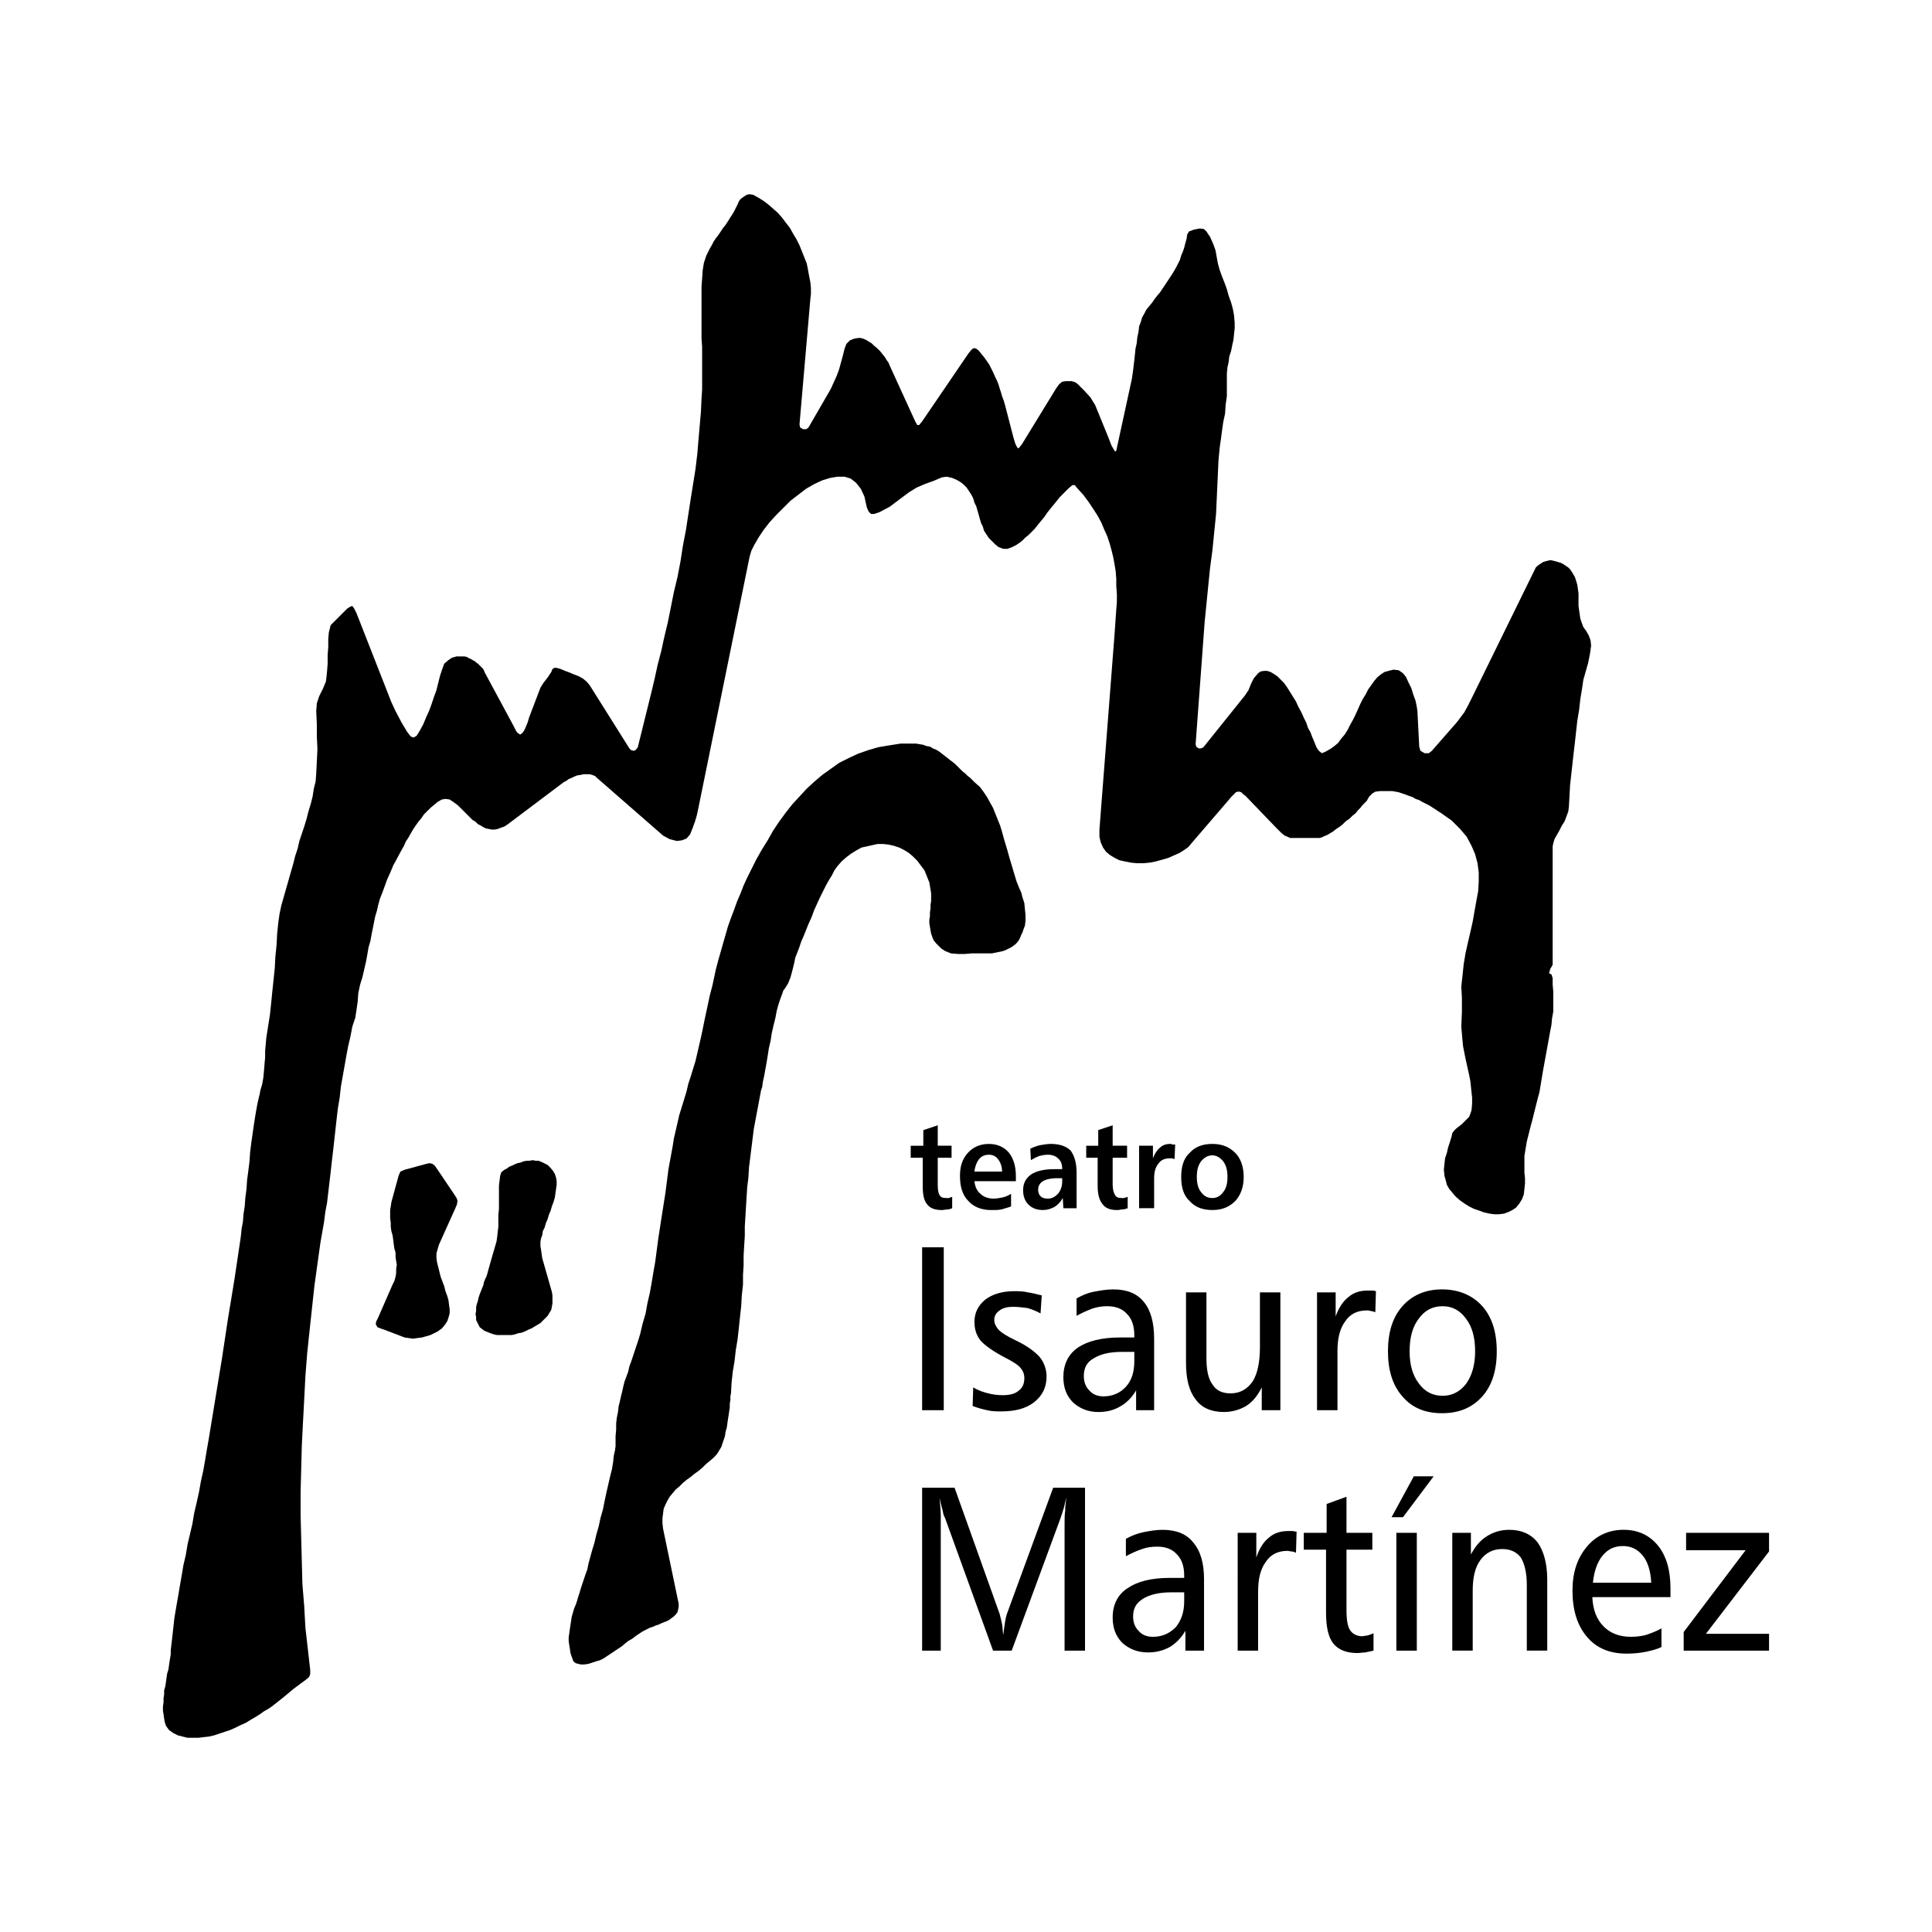
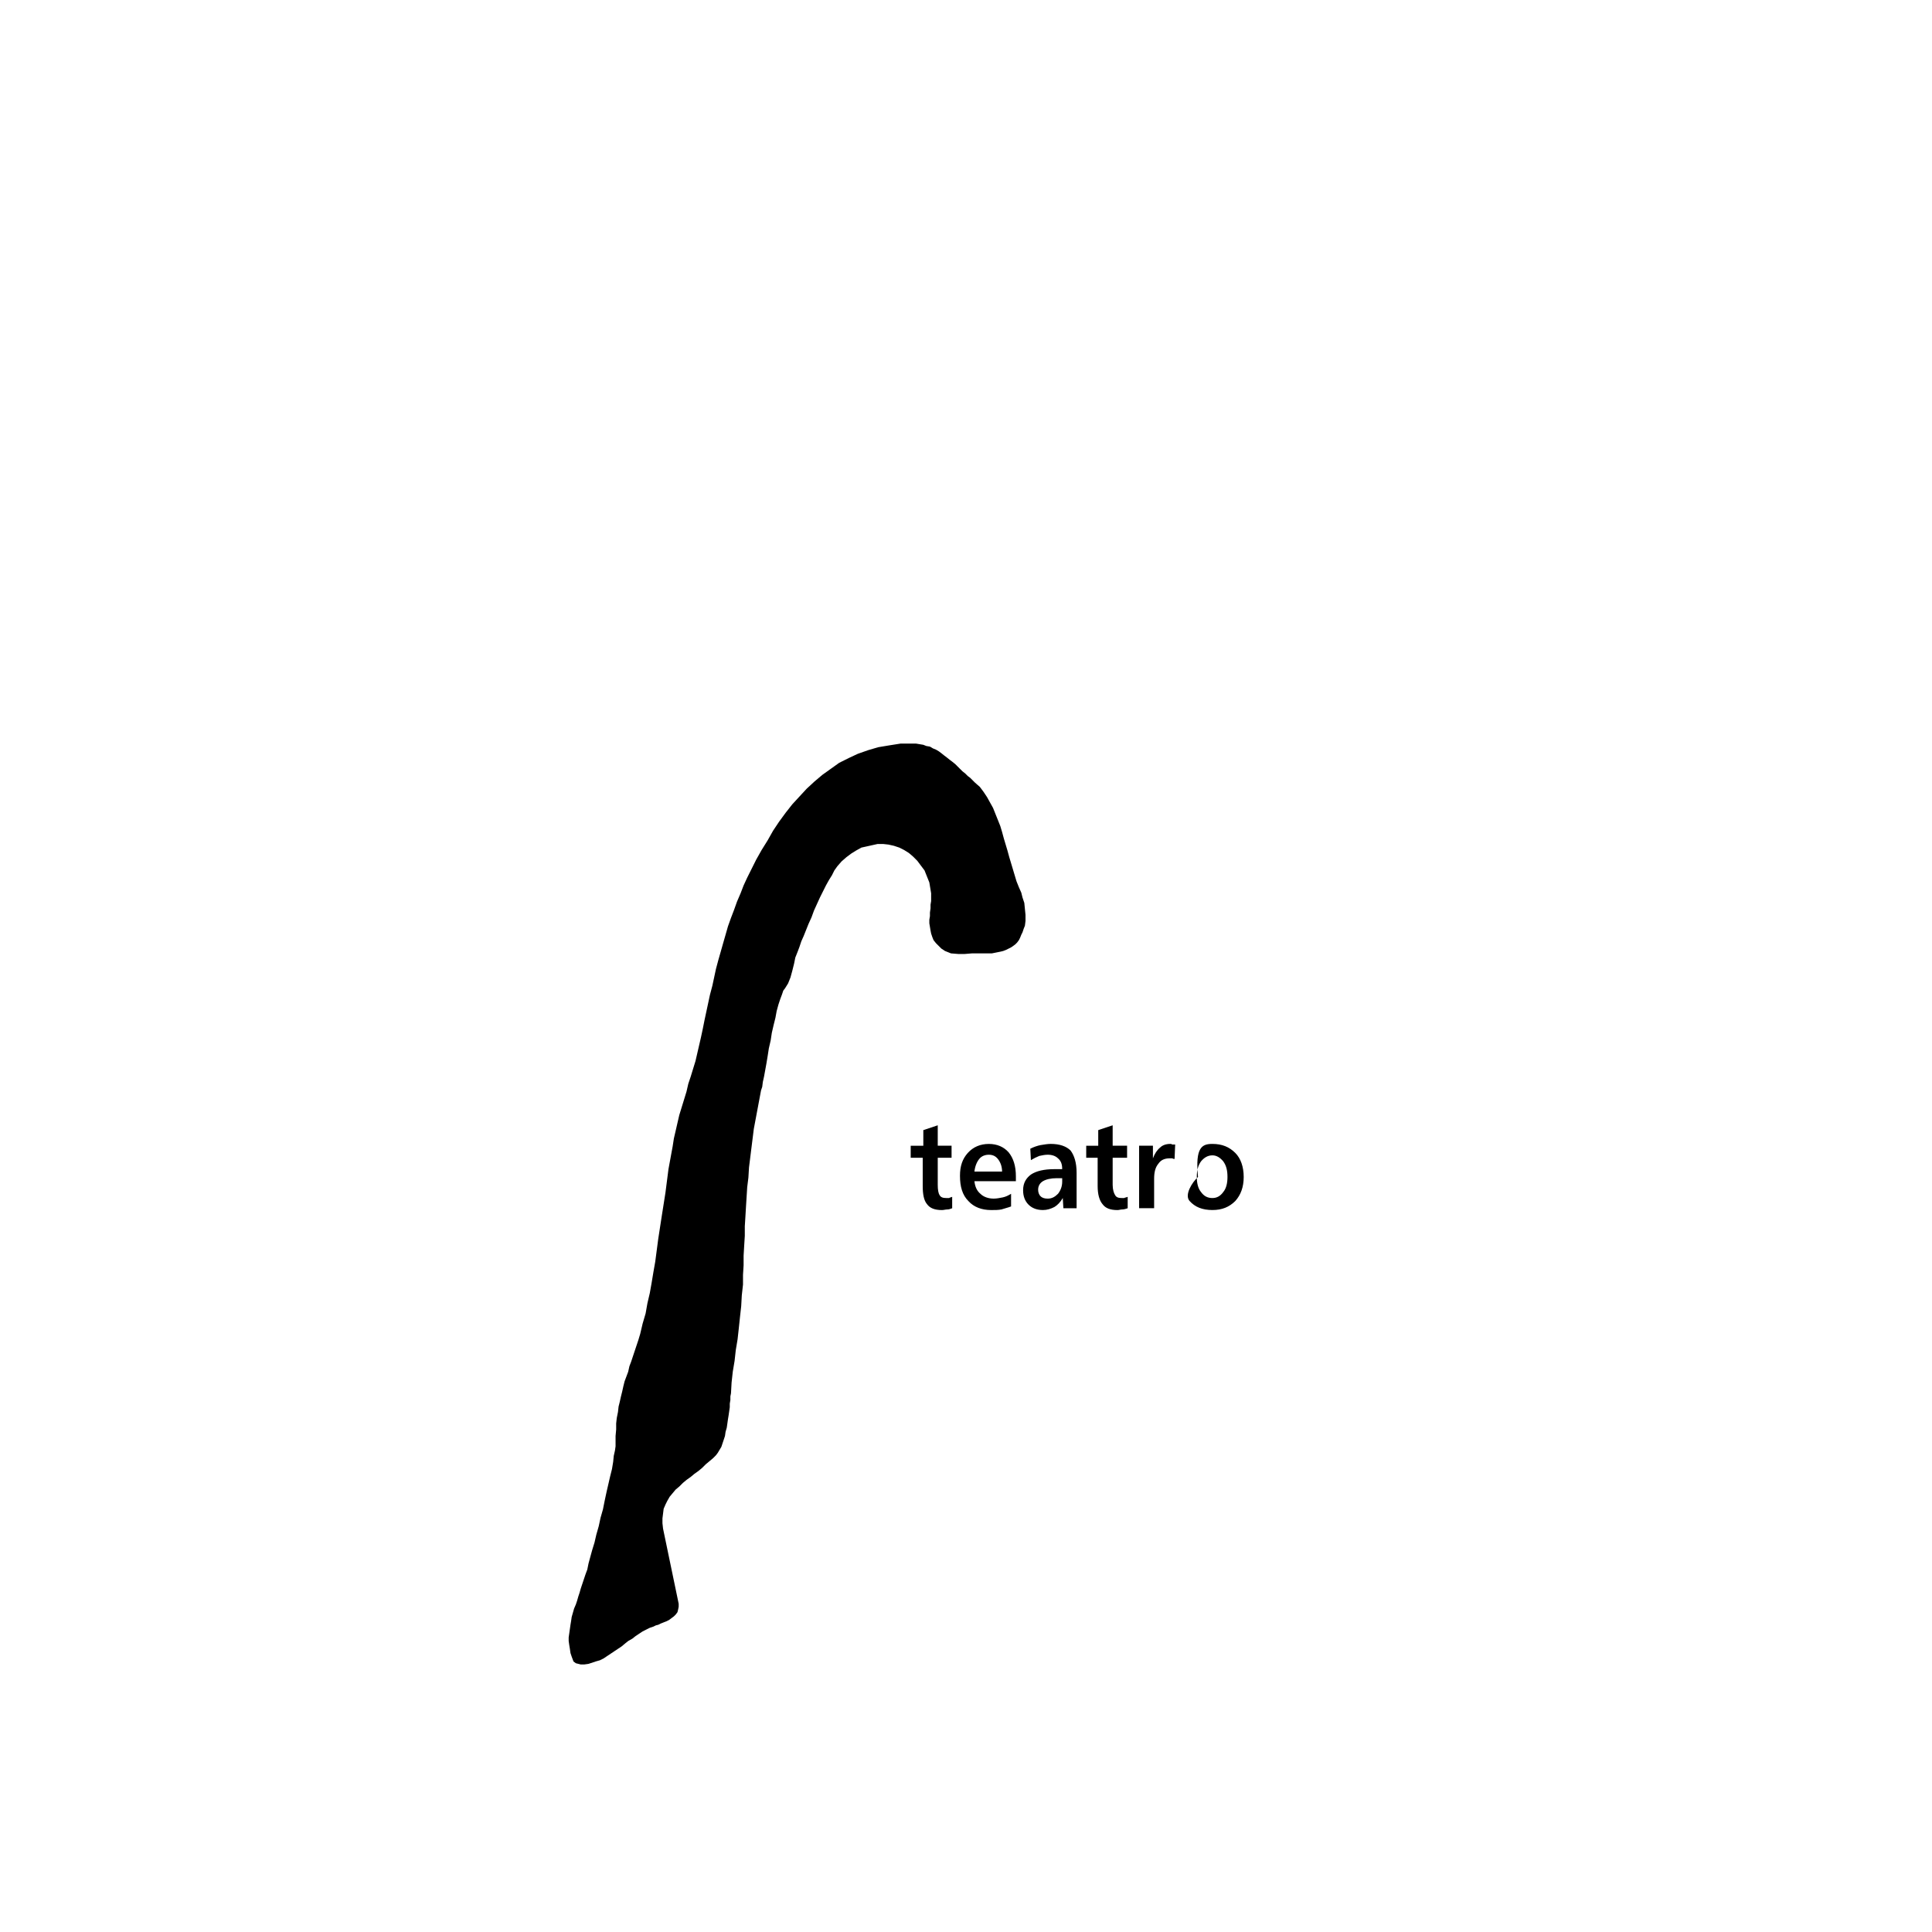
<svg xmlns="http://www.w3.org/2000/svg" version="1.0" id="Layer_1" x="0px" y="0px" width="192.756px" height="192.756px" viewBox="0 0 192.756 192.756" enable-background="new 0 0 192.756 192.756" xml:space="preserve">
  <g>
-     <polygon fill-rule="evenodd" clip-rule="evenodd" fill="#FFFFFF" points="0,0 192.756,0 192.756,192.756 0,192.756 0,0  " />
-     <polygon fill-rule="evenodd" clip-rule="evenodd" points="141.355,70.531 141.236,69.931 140.996,69.271 140.816,68.671    140.516,68.072 140.276,67.532 139.977,67.172 139.557,66.872 139.017,66.812 138.537,66.933 138.117,67.052 137.758,67.292    137.397,67.592 137.098,67.952 136.798,68.372 136.498,68.792 136.258,69.271 135.958,69.751 135.719,70.231 135.479,70.771    135.238,71.31 134.999,71.79 134.699,72.33 134.459,72.81 134.159,73.289 133.799,73.709 133.5,74.129 133.14,74.429    132.72,74.729 132.18,75.028 131.881,75.148 131.58,74.909 131.341,74.549 131.221,74.249 131.101,73.949 130.921,73.529    130.741,73.049 130.501,72.63 130.321,72.09 130.081,71.61 129.842,71.07 129.542,70.531 129.302,69.991 129.002,69.511    128.702,69.031 128.402,68.552 128.103,68.132 127.742,67.772 127.442,67.472 127.082,67.232 126.783,67.052 126.423,66.933    126.123,66.933 125.764,66.992 125.523,67.172 125.104,67.652 124.804,68.251 124.564,68.852 124.204,69.391 120.066,74.549    119.826,74.668 119.587,74.668 119.347,74.489 119.287,74.249 120.187,62.075 120.366,60.275 120.546,58.477 120.727,56.678    120.966,54.878 121.146,53.079 121.325,51.28 121.386,49.961 121.445,48.642 121.506,47.322 121.565,46.003 121.686,44.683    121.806,43.844 121.925,42.944 122.045,42.105 122.225,41.265 122.285,40.366 122.405,39.526 122.405,38.626 122.405,37.787    122.405,37.247 122.465,36.647 122.585,36.107 122.645,35.568 122.825,35.028 122.944,34.428 123.064,33.889 123.125,33.289    123.185,32.75 123.185,32.21 123.125,31.49 123.005,30.831 122.825,30.17 122.585,29.511 122.405,28.851 122.165,28.191    121.925,27.592 121.686,26.933 121.506,26.272 121.386,25.613 121.266,24.953 121.025,24.293 120.727,23.634 120.366,23.094    120.126,22.854 119.706,22.794 119.106,22.914 118.627,23.094 118.447,23.394 118.387,23.814 118.268,24.233 118.147,24.713    118.027,25.073 117.848,25.493 117.728,25.913 117.548,26.272 117.367,26.632 117.128,27.052 116.948,27.352 116.708,27.712    116.468,28.072 116.229,28.432 115.988,28.792 115.748,29.151 115.448,29.511 115.209,29.811 114.969,30.17 114.669,30.53    114.369,30.89 114.189,31.25 113.949,31.67 113.829,32.09 113.649,32.569 113.59,33.109 113.47,33.649 113.409,34.249    113.289,34.789 113.229,35.388 113.17,35.928 113.109,36.467 113.05,36.947 112.99,37.367 112.93,37.787 111.431,44.683    111.371,44.983 111.25,45.043 111.131,44.863 110.891,44.443 110.591,43.664 109.271,40.426 108.792,39.646 108.192,38.986    107.532,38.327 107.293,38.146 106.933,38.027 106.333,38.027 105.974,38.086 105.674,38.327 105.373,38.747 101.955,44.324    101.715,44.624 101.596,44.743 101.476,44.624 101.296,44.264 101.116,43.664 100.275,40.426 100.156,40.005 99.977,39.526    99.856,39.106 99.736,38.747 99.616,38.327 99.437,37.907 99.257,37.547 99.077,37.127 98.896,36.767 98.717,36.408 98.477,36.048    98.177,35.628 97.877,35.268 97.638,34.968 97.397,34.789 97.217,34.729 97.038,34.789 96.857,34.968 96.618,35.268 92,42.045    91.7,42.404 91.52,42.404 91.34,42.105 88.762,36.467 88.642,36.168 88.462,35.928 88.282,35.628 88.042,35.328 87.802,35.028    87.502,34.729 87.203,34.488 86.962,34.249 86.663,34.069 86.363,33.889 86.063,33.769 85.763,33.709 85.283,33.769 84.804,33.949    84.444,34.309 84.264,34.789 84.084,35.508 83.904,36.168 83.724,36.827 83.484,37.487 83.185,38.146 82.885,38.807 80.666,42.645    80.426,42.824 80.126,42.824 79.826,42.645 79.766,42.345 80.846,29.871 80.906,29.331 80.906,28.731 80.846,28.131 80.726,27.532    80.606,26.872 80.486,26.272 80.246,25.673 80.006,25.073 79.766,24.474 79.466,23.874 79.106,23.274 78.807,22.734 78.387,22.195    78.027,21.715 77.607,21.235 77.127,20.815 76.647,20.396 76.168,20.036 75.688,19.735 75.148,19.436 74.789,19.376 74.489,19.436    74.129,19.676 73.889,19.856 73.709,20.096 73.589,20.396 73.409,20.755 73.229,21.115 73.049,21.415 72.81,21.774 72.63,22.075    72.39,22.435 72.149,22.734 71.91,23.094 71.67,23.454 71.43,23.754 71.19,24.114 71.01,24.474 70.831,24.773 70.651,25.133    70.471,25.493 70.351,25.853 70.231,26.212 70.171,26.572 70.111,26.933 70.051,27.772 69.991,28.611 69.991,29.451 69.991,30.351    69.991,31.19 69.991,32.03 69.991,32.929 69.991,33.769 70.051,34.608 70.051,35.448 70.051,36.348 70.051,37.188 70.051,38.027    70.051,38.866 69.991,39.766 69.931,41.085 69.811,42.465 69.691,43.844 69.571,45.283 69.391,46.782 69.151,48.282 68.912,49.781    68.671,51.34 68.432,52.899 68.132,54.458 67.892,56.018 67.592,57.577 67.232,59.077 66.933,60.576 66.633,62.075 66.273,63.574    65.973,64.953 65.613,66.333 65.313,67.712 65.014,68.971 63.634,74.549 63.454,74.789 63.274,74.909 62.975,74.849 62.794,74.668    58.837,68.372 58.537,68.012 58.177,67.712 57.757,67.472 57.277,67.292 56.857,67.112 56.378,66.933 55.958,66.752 55.538,66.633    55.298,66.633 55.118,66.752 54.999,67.052 54.639,67.592 54.219,68.132 53.919,68.611 52.779,71.61 52.66,72.03 52.54,72.33    52.42,72.63 52.3,72.87 52.18,73.049 52.06,73.169 52,73.229 51.88,73.289 51.82,73.229 51.7,73.169 51.58,73.049 51.46,72.87    51.34,72.63 51.22,72.39 48.341,67.052 48.282,66.872 48.162,66.692 47.982,66.513 47.862,66.393 47.682,66.213 47.502,66.093    47.382,65.973 47.142,65.853 46.962,65.733 46.782,65.673 46.603,65.553 46.363,65.493 46.183,65.493 45.943,65.493 45.763,65.493    45.523,65.493 45.343,65.553 45.103,65.613 44.923,65.733 44.744,65.853 44.324,66.213 44.144,66.692 43.904,67.412 43.724,68.132    43.544,68.852 43.304,69.511 43.064,70.231 42.824,70.891 42.524,71.55 42.225,72.27 41.865,72.929 41.565,73.409 41.265,73.589    40.965,73.469 40.605,72.989 40.066,72.09 39.466,70.951 39.046,70.051 35.568,61.175 35.328,60.696 35.148,60.456 34.968,60.516    34.668,60.696 32.989,62.375 32.929,62.615 32.809,63.094 32.75,63.754 32.75,64.534 32.689,65.373 32.689,66.213 32.629,66.992    32.569,67.592 32.51,68.012 32.21,68.731 31.85,69.451 31.61,70.171 31.55,70.951 31.61,72.21 31.61,73.469 31.67,74.729    31.61,75.988 31.55,77.188 31.49,77.967 31.31,78.687 31.19,79.466 31.01,80.186 30.771,80.966 30.591,81.685 30.351,82.465    30.111,83.184 29.871,83.904 29.691,84.684 29.451,85.403 29.271,86.123 29.031,86.962 28.792,87.802 28.551,88.642 28.312,89.481    28.072,90.321 27.892,91.161 27.772,92 27.652,93.14 27.592,94.279 27.472,95.478 27.412,96.618 27.292,97.757 27.172,98.896    27.052,100.096 26.932,101.235 26.752,102.375 26.572,103.515 26.512,104.174 26.452,104.834 26.452,105.493 26.393,106.153    26.333,106.873 26.272,107.532 26.153,108.192 25.973,108.792 25.913,109.151 25.793,109.631 25.673,110.171 25.553,110.831    25.433,111.551 25.313,112.33 25.193,113.17 25.073,114.01 24.953,114.969 24.893,115.868 24.773,116.827 24.653,117.728    24.593,118.627 24.474,119.526 24.414,120.366 24.293,121.146 24.234,121.925 24.114,122.525 24.054,123.125 23.994,123.604    23.394,127.622 22.734,131.641 22.135,135.599 21.475,139.616 20.815,143.635 20.635,144.654 20.456,145.733 20.275,146.753    20.036,147.832 19.856,148.852 19.616,149.932 19.376,150.951 19.196,152.03 18.957,153.05 18.716,154.069 18.536,155.148    18.296,156.169 18.117,157.248 17.937,158.268 17.757,159.347 17.577,160.366 17.397,161.445 17.277,162.525 17.157,163.604    17.037,164.624 17.037,165.044 16.977,165.403 16.917,165.764 16.857,166.184 16.797,166.604 16.677,166.963 16.617,167.383    16.558,167.803 16.498,168.223 16.377,168.643 16.377,169.062 16.317,169.422 16.317,169.842 16.257,170.262 16.257,170.681    16.317,171.041 16.377,171.461 16.438,171.82 16.558,172.181 16.857,172.601 17.277,172.9 17.757,173.14 18.236,173.26    18.716,173.38 19.256,173.38 19.796,173.38 20.275,173.32 20.815,173.26 21.355,173.14 21.895,172.96 22.435,172.78    22.974,172.601 23.514,172.36 23.994,172.12 24.534,171.881 25.013,171.581 25.433,171.341 25.913,171.041 26.333,170.741    26.752,170.501 27.112,170.262 28.251,169.361 29.331,168.462 30.471,167.623 30.831,167.323 30.95,167.022 30.95,166.604    30.71,164.504 30.471,162.405 30.351,160.246 30.17,158.027 30.111,155.748 30.051,153.47 29.991,151.19 29.991,148.852    30.051,146.573 30.111,144.234 30.23,141.896 30.351,139.616 30.471,137.277 30.65,134.999 30.89,132.72 31.13,130.501    31.37,128.282 31.67,126.123 31.97,123.964 32.33,121.925 32.45,120.966 32.629,120.006 32.75,118.986 32.87,117.967    32.989,116.948 33.109,115.868 33.229,114.849 33.349,113.77 33.469,112.689 33.589,111.61 33.709,110.591 33.889,109.512    34.009,108.432 34.188,107.412 34.369,106.393 34.548,105.373 34.729,104.414 34.968,103.395 35.148,102.435 35.448,101.535    35.568,100.756 35.688,99.916 35.748,99.077 35.928,98.237 36.168,97.457 36.348,96.678 36.527,95.898 36.647,95.238    36.768,94.519 36.947,93.919 37.067,93.259 37.188,92.66 37.307,92.06 37.427,91.46 37.607,90.861 37.727,90.321 37.907,89.661    38.146,89.062 38.387,88.402 38.626,87.742 38.926,87.082 39.226,86.363 39.646,85.583 40.066,84.804 40.306,84.384 40.485,83.964    40.726,83.604 40.965,83.184 41.205,82.765 41.445,82.405 41.745,81.985 42.044,81.625 42.285,81.265 42.645,80.905 42.944,80.606    43.304,80.306 43.664,80.006 44.084,79.766 44.443,79.706 44.863,79.766 45.223,80.006 45.463,80.186 45.703,80.366 45.943,80.606    46.183,80.846 46.423,81.085 46.663,81.325 46.902,81.565 47.142,81.805 47.442,81.985 47.682,82.225 47.922,82.345 48.222,82.525    48.461,82.645 48.761,82.705 49.062,82.765 49.361,82.765 49.661,82.705 49.961,82.585 50.321,82.465 50.681,82.225 56.258,78.027    56.498,77.907 56.737,77.727 57.037,77.607 57.277,77.487 57.577,77.367 57.937,77.308 58.237,77.248 58.537,77.248 58.837,77.248    59.077,77.308 59.376,77.427 59.556,77.607 66.153,83.364 66.812,83.724 67.532,83.904 68.012,83.844 68.492,83.664 68.852,83.245    69.092,82.645 69.332,81.985 69.511,81.385 69.631,80.846 74.789,55.538 74.968,54.938 75.269,54.339 75.688,53.619 76.168,52.899    76.768,52.12 77.428,51.4 78.147,50.681 78.867,49.961 79.646,49.361 80.426,48.762 81.265,48.282 82.045,47.922 82.825,47.682    83.544,47.562 84.264,47.562 84.864,47.742 85.403,48.162 85.883,48.762 86.243,49.541 86.483,50.621 86.663,51.04 86.902,51.28    87.203,51.28 87.742,51.101 88.762,50.561 89.721,49.841 90.681,49.121 91.46,48.642 92.3,48.282 93.14,47.981 93.979,47.622    94.459,47.562 94.999,47.682 95.418,47.862 95.838,48.102 96.138,48.341 96.438,48.642 96.678,49.001 96.917,49.361 97.097,49.721    97.217,50.141 97.397,50.5 97.518,50.92 97.638,51.34 97.757,51.76 97.877,52.18 98.058,52.54 98.177,52.959 98.417,53.319    98.656,53.679 98.957,53.979 99.257,54.279 99.616,54.579 100.096,54.758 100.516,54.758 100.995,54.579 101.355,54.399    101.715,54.159 102.015,53.919 102.315,53.619 102.615,53.379 102.915,53.079 103.215,52.779 103.454,52.479 103.694,52.18    103.994,51.82 104.234,51.52 104.474,51.16 104.714,50.86 104.953,50.561 105.254,50.201 105.493,49.901 105.733,49.601    106.033,49.301 106.333,49.001 106.633,48.702 106.992,48.401 107.232,48.401 107.473,48.702 108.072,49.361 108.611,50.081    109.092,50.8 109.512,51.46 109.871,52.12 110.171,52.839 110.471,53.499 110.711,54.219 110.891,54.878 111.07,55.598    111.19,56.258 111.311,56.977 111.371,57.757 111.371,58.477 111.431,59.256 111.431,60.036 111.371,60.815 111.311,61.655    111.25,62.555 111.19,63.394 109.691,82.765 109.691,83.484 109.812,84.024 110.051,84.563 110.351,84.983 110.711,85.283    111.19,85.583 111.67,85.823 112.21,85.943 112.81,86.063 113.409,86.123 114.069,86.123 114.729,86.063 115.328,85.943    115.988,85.763 116.588,85.583 117.128,85.343 117.668,85.104 118.147,84.804 118.567,84.504 118.866,84.144 122.525,79.886    122.825,79.526 123.064,79.287 123.305,79.046 123.484,78.986 123.664,78.986 123.844,79.046 124.024,79.226 124.265,79.406    127.322,82.585 127.803,83.064 128.162,83.364 128.462,83.484 128.702,83.604 129.062,83.604 131.4,83.604 131.641,83.604    131.881,83.544 132.12,83.424 132.42,83.304 132.72,83.125 133.02,82.944 133.319,82.705 133.68,82.465 133.979,82.225    134.279,81.925 134.639,81.685 134.938,81.385 135.238,81.146 135.479,80.846 135.719,80.606 135.958,80.306 136.198,80.066    136.378,79.886 136.498,79.646 136.618,79.466 136.918,79.167 137.218,78.986 137.697,78.927 138.117,78.927 138.477,78.927    138.896,78.927 139.257,78.986 139.557,79.046 139.916,79.167 140.276,79.287 140.576,79.406 140.936,79.526 141.236,79.706    141.596,79.826 141.896,80.006 142.255,80.186 142.615,80.366 143.814,81.146 144.834,81.865 145.674,82.705 146.333,83.484    146.813,84.384 147.173,85.223 147.413,86.123 147.533,87.022 147.533,87.982 147.473,88.942 147.293,89.901 147.112,90.92    146.933,91.94 146.693,93.02 146.453,94.039 146.213,95.119 146.033,96.198 145.914,97.338 145.794,98.417 145.854,99.557    145.854,100.995 145.794,102.435 145.914,103.814 145.974,104.414 146.094,105.014 146.213,105.613 146.333,106.153    146.453,106.693 146.573,107.232 146.693,107.832 146.753,108.372 146.813,108.972 146.873,109.512 146.873,110.111    146.813,110.771 146.693,111.131 146.573,111.431 146.333,111.67 146.094,111.91 145.854,112.149 145.554,112.39 145.313,112.57    145.074,112.81 144.895,113.05 144.834,113.35 144.654,113.949 144.475,114.489 144.354,115.028 144.174,115.568 144.114,116.108    144.055,116.708 144.114,117.308 144.234,117.728 144.354,118.207 144.594,118.627 144.895,118.986 145.254,119.406    145.674,119.767 146.094,120.066 146.573,120.366 147.053,120.605 147.593,120.786 148.072,120.966 148.612,121.086    149.092,121.146 149.572,121.146 150.052,121.086 150.531,120.906 150.891,120.727 151.251,120.486 151.551,120.126    151.851,119.646 152.03,119.167 152.091,118.627 152.15,118.087 152.15,117.548 152.091,117.008 152.091,116.408 152.091,115.868    152.091,115.328 152.21,114.609 152.33,113.89 152.511,113.17 152.69,112.45 152.87,111.79 153.05,111.07 153.229,110.351    153.409,109.631 153.59,108.972 153.709,108.252 153.829,107.532 153.949,106.812 154.069,106.153 154.189,105.493 154.31,104.834    154.43,104.174 154.549,103.515 154.669,102.854 154.789,102.255 154.849,101.596 154.969,100.936 154.969,100.216 154.969,99.557    154.969,98.896 154.909,98.237 154.909,97.577 154.789,97.217 154.549,97.098 154.669,96.678 154.909,96.258 154.909,84.444    154.969,84.144 155.089,83.724 155.329,83.304 155.568,82.885 155.809,82.405 156.108,81.925 156.288,81.445 156.468,80.966    156.528,80.486 156.588,79.406 156.648,78.327 156.768,77.248 156.888,76.168 157.008,75.088 157.128,74.069 157.248,72.989    157.368,71.91 157.548,70.831 157.668,69.751 157.848,68.671 157.968,67.832 158.207,66.992 158.447,66.153 158.627,65.253    158.747,64.414 158.688,63.874 158.507,63.394 158.268,62.975 157.968,62.555 157.788,62.075 157.668,61.715 157.607,61.295    157.548,60.875 157.488,60.456 157.488,60.036 157.488,59.616 157.488,59.196 157.428,58.776 157.368,58.356 157.248,57.937    157.128,57.577 156.888,57.157 156.768,56.977 156.648,56.797 156.468,56.618 156.288,56.498 156.108,56.377 155.929,56.258    155.688,56.138 155.448,56.078 155.269,56.018 155.029,55.958 154.789,55.898 154.609,55.898 154.369,55.958 154.13,56.018    153.949,56.078 153.77,56.198 153.59,56.317 153.409,56.438 153.229,56.618 153.11,56.857 146.933,69.451 146.453,70.411    146.094,71.07 145.733,71.55 145.374,72.03 142.855,74.909 142.555,75.148 142.136,75.148 141.716,74.909 141.596,74.489    141.416,70.951 141.355,70.531  " />
    <polygon fill-rule="evenodd" clip-rule="evenodd" points="66.153,152.511 66.093,151.971 66.093,151.491 66.153,151.011    66.213,150.531 66.393,150.111 66.572,149.751 66.812,149.332 67.112,148.972 67.413,148.612 67.772,148.312 68.132,147.952    68.492,147.652 68.912,147.353 69.271,147.053 69.691,146.753 70.051,146.453 70.411,146.094 70.771,145.794 71.13,145.493    71.43,145.193 71.61,144.954 71.79,144.654 71.97,144.354 72.09,143.994 72.21,143.635 72.33,143.274 72.39,142.855 72.51,142.436    72.57,142.015 72.63,141.596 72.689,141.236 72.75,140.816 72.81,140.396 72.81,140.036 72.87,139.677 72.87,139.316    72.93,139.017 72.99,137.938 73.109,136.857 73.289,135.778 73.409,134.699 73.589,133.619 73.709,132.54 73.829,131.4    73.949,130.321 74.009,129.241 74.129,128.162 74.129,127.203 74.189,126.243 74.189,125.283 74.249,124.265 74.309,123.305    74.309,122.346 74.369,121.386 74.429,120.366 74.489,119.406 74.549,118.447 74.668,117.487 74.729,116.468 74.849,115.509    74.968,114.549 75.088,113.589 75.208,112.63 75.388,111.67 75.568,110.711 75.748,109.751 75.928,108.792 76.048,108.432    76.108,107.952 76.228,107.412 76.348,106.753 76.468,106.093 76.587,105.373 76.708,104.594 76.888,103.814 77.007,103.034    77.188,102.255 77.367,101.535 77.487,100.876 77.667,100.216 77.847,99.676 78.027,99.196 78.147,98.837 78.327,98.597    78.626,98.117 78.867,97.518 79.047,96.857 79.227,96.138 79.347,95.539 79.586,94.938 79.766,94.459 79.946,93.919 80.186,93.379    80.426,92.78 80.666,92.18 80.966,91.52 81.206,90.861 81.505,90.201 81.805,89.542 82.105,88.942 82.405,88.342 82.705,87.802    83.005,87.322 83.245,86.842 83.544,86.423 83.964,85.943 84.444,85.523 84.923,85.164 85.403,84.864 85.943,84.563 86.483,84.444    87.022,84.324 87.562,84.204 88.102,84.204 88.642,84.264 89.182,84.384 89.721,84.563 90.201,84.804 90.681,85.104 91.101,85.463    91.52,85.883 91.88,86.363 92.24,86.842 92.48,87.442 92.72,88.042 92.78,88.402 92.84,88.762 92.899,89.122 92.899,89.481    92.899,89.901 92.84,90.261 92.84,90.621 92.78,91.041 92.78,91.4 92.72,91.76 92.72,92.12 92.78,92.48 92.84,92.84 92.899,93.14    93.02,93.5 93.14,93.799 93.379,94.099 93.619,94.339 93.919,94.639 94.279,94.878 94.879,95.119 95.599,95.178 96.258,95.178    96.978,95.119 97.638,95.119 97.997,95.119 98.356,95.119 98.656,95.119 98.957,95.119 99.257,95.059 99.557,94.999 99.856,94.938    100.096,94.878 100.396,94.759 100.636,94.639 100.876,94.519 101.056,94.399 101.296,94.219 101.476,94.039 101.655,93.799    101.775,93.559 101.895,93.259 102.015,93.02 102.135,92.66 102.255,92.36 102.315,91.88 102.315,91.28 102.255,90.681    102.195,90.081 102.015,89.542 101.895,89.062 101.655,88.521 101.415,87.922 101.235,87.322 101.056,86.723 100.876,86.123    100.696,85.523 100.516,84.864 100.336,84.264 100.156,83.664 99.977,83.004 99.796,82.405 99.557,81.805 99.316,81.206    99.077,80.606 98.776,80.066 98.477,79.526 98.117,78.986 97.757,78.507 97.278,78.087 96.798,77.607 96.558,77.427 96.318,77.188    96.018,76.947 95.778,76.708 95.538,76.468 95.298,76.228 94.999,75.988 94.759,75.808 94.459,75.568 94.219,75.388 93.919,75.148    93.679,74.968 93.379,74.789 93.08,74.668 92.78,74.489 92.42,74.429 92.12,74.309 91.76,74.249 91.4,74.189 91.041,74.189    89.841,74.189 88.702,74.369 87.622,74.549 86.603,74.849 85.583,75.208 84.684,75.628 83.724,76.108 82.885,76.708 82.045,77.308    81.265,77.967 80.486,78.687 79.766,79.466 79.047,80.246 78.387,81.085 77.727,81.985 77.127,82.885 76.587,83.844 75.988,84.804    75.448,85.763 74.968,86.723 74.549,87.562 74.189,88.342 73.889,89.122 73.529,89.961 73.229,90.801 72.93,91.58 72.63,92.42    72.39,93.259 72.149,94.099 71.91,94.938 71.67,95.778 71.43,96.678 71.25,97.518 71.07,98.356 70.831,99.257 70.651,100.096    70.471,100.936 70.291,101.775 70.111,102.675 69.931,103.515 69.751,104.294 69.571,105.073 69.391,105.854 69.151,106.633    68.912,107.412 68.671,108.132 68.492,108.911 68.252,109.691 68.012,110.471 67.772,111.25 67.592,112.03 67.413,112.81    67.232,113.589 67.112,114.369 66.693,116.647 66.393,118.986 66.033,121.266 65.673,123.604 65.373,125.884 65.193,126.902    65.014,127.982 64.833,129.002 64.594,130.021 64.414,131.041 64.114,132.061 63.874,133.08 63.694,133.68 63.514,134.22    63.334,134.759 63.154,135.299 62.975,135.839 62.794,136.318 62.675,136.857 62.495,137.337 62.315,137.817 62.195,138.297    62.075,138.837 61.955,139.316 61.835,139.856 61.715,140.336 61.655,140.876 61.535,141.476 61.475,142.015 61.475,142.615    61.415,143.274 61.415,143.935 61.415,144.294 61.355,144.714 61.235,145.254 61.175,145.854 61.056,146.573 60.875,147.293    60.696,148.072 60.516,148.852 60.336,149.691 60.156,150.591 59.916,151.431 59.736,152.27 59.496,153.11 59.316,153.89    59.077,154.669 58.896,155.328 58.717,155.988 58.596,156.588 58.417,157.068 58.297,157.428 58.177,157.788 58.057,158.147    57.937,158.507 57.817,158.927 57.697,159.287 57.577,159.707 57.457,160.066 57.277,160.486 57.157,160.906 57.037,161.326    56.977,161.746 56.917,162.105 56.857,162.525 56.797,162.945 56.737,163.365 56.737,163.725 56.797,164.145 56.857,164.504    56.917,164.924 57.037,165.284 57.217,165.764 57.457,165.943 57.937,166.063 58.297,166.063 58.717,166.004 59.077,165.884    59.437,165.764 59.856,165.644 60.216,165.464 60.576,165.224 60.936,164.984 61.295,164.744 61.655,164.504 62.015,164.265    62.375,163.964 62.675,163.725 63.094,163.484 63.395,163.245 63.754,163.005 64.114,162.766 64.474,162.585 64.833,162.405    65.193,162.285 65.433,162.165 65.673,162.105 65.913,161.985 66.213,161.865 66.513,161.746 66.752,161.626 66.992,161.445    67.232,161.266 67.413,161.086 67.592,160.847 67.652,160.606 67.712,160.307 67.712,160.006 66.153,152.511  " />
-     <polygon fill-rule="evenodd" clip-rule="evenodd" points="54.039,115.929 53.739,115.809 53.439,115.809 53.14,115.748    52.839,115.809 52.54,115.809 52.24,115.868 51.94,115.988 51.64,116.049 51.34,116.168 51.101,116.288 50.801,116.408    50.561,116.588 50.321,116.708 50.021,116.948 49.901,117.308 49.841,117.787 49.781,118.267 49.781,118.866 49.781,119.406    49.781,120.006 49.781,120.605 49.721,121.206 49.721,121.806 49.721,122.405 49.661,122.885 49.601,123.425 49.541,123.844    49.421,124.265 49.001,125.703 48.582,127.203 48.521,127.383 48.401,127.622 48.282,127.923 48.222,128.222 48.102,128.521    47.982,128.822 47.862,129.122 47.742,129.481 47.682,129.781 47.562,130.141 47.502,130.441 47.502,130.801 47.442,131.101    47.502,131.4 47.502,131.7 47.622,131.94 47.742,132.18 47.862,132.42 48.102,132.601 48.341,132.78 48.642,132.899 48.941,133.02    49.301,133.14 49.601,133.199 49.961,133.199 50.321,133.199 50.681,133.199 51.041,133.199 51.34,133.14 51.7,133.02    52.06,132.96 52.36,132.84 52.72,132.66 53.02,132.54 53.319,132.36 53.619,132.18 53.919,132 54.159,131.76 54.399,131.521    54.639,131.28 54.818,130.981 54.999,130.681 55.058,130.381 55.118,130.021 55.118,129.661 55.118,129.241 55.058,128.882    54.938,128.462 54.818,128.042 54.698,127.622 54.579,127.203 54.458,126.783 54.339,126.363 54.219,125.943 54.099,125.523    54.039,125.104 53.979,124.684 53.919,124.324 53.919,123.904 53.979,123.544 54.099,123.245 54.159,122.825 54.339,122.465    54.458,122.045 54.639,121.626 54.759,121.206 54.938,120.786 55.058,120.366 55.238,119.886 55.358,119.467 55.418,119.047    55.478,118.627 55.538,118.207 55.538,117.848 55.478,117.487 55.358,117.128 55.178,116.827 54.938,116.528 54.639,116.229    54.279,116.049 54.039,115.929  " />
-     <polygon fill-rule="evenodd" clip-rule="evenodd" points="45.403,120.605 45.583,120.187 45.643,119.826 45.583,119.587    45.403,119.287 43.664,116.708 43.364,116.288 43.125,116.108 42.824,116.049 42.345,116.168 40.366,116.708 39.946,116.888    39.766,117.308 39.046,119.946 38.986,120.366 38.926,120.727 38.926,121.146 38.926,121.565 38.986,121.985 38.986,122.405    39.046,122.825 39.167,123.245 39.226,123.664 39.286,124.145 39.346,124.563 39.466,124.983 39.466,125.403 39.526,125.823    39.586,126.184 39.526,126.603 39.526,127.022 39.466,127.383 39.346,127.803 39.167,128.162 37.727,131.461 37.547,131.82    37.487,132.061 37.547,132.24 37.667,132.42 37.967,132.54 38.327,132.66 40.366,133.439 40.786,133.5 41.205,133.56 41.625,133.5    42.104,133.439 42.524,133.319 42.944,133.199 43.304,133.02 43.664,132.84 44.084,132.54 44.384,132.18 44.624,131.82    44.744,131.461 44.863,131.041 44.863,130.621 44.803,130.201 44.744,129.722 44.624,129.302 44.443,128.822 44.324,128.342    44.144,127.862 43.964,127.383 43.844,126.902 43.724,126.423 43.604,125.943 43.544,125.523 43.544,125.044 43.664,124.624    43.784,124.204 45.403,120.605  " />
-     <path fill-rule="evenodd" clip-rule="evenodd" d="M93.559,112.271v2.038h1.379v1.2h-1.379v2.698c0,0.479,0.06,0.84,0.18,1.02   c0.12,0.24,0.36,0.3,0.66,0.3c0.12,0,0.18,0,0.3,0c0.06-0.06,0.18-0.06,0.3-0.12v1.14c-0.18,0.06-0.3,0.12-0.479,0.12   c-0.18,0-0.36,0.061-0.54,0.061c-0.72,0-1.2-0.181-1.5-0.601c-0.3-0.359-0.42-0.959-0.42-1.799v-2.818h-1.199v-1.2h1.259v-1.559   L93.559,112.271L93.559,112.271z M101.355,117.367v0.48h-4.138c0.061,0.539,0.24,0.959,0.6,1.259c0.3,0.3,0.779,0.48,1.319,0.48   c0.3,0,0.6-0.061,0.899-0.12c0.3-0.061,0.54-0.18,0.84-0.36v1.26c-0.3,0.12-0.601,0.18-0.96,0.3c-0.3,0.061-0.659,0.061-1.02,0.061   c-0.959,0-1.739-0.301-2.279-0.9c-0.6-0.6-0.839-1.439-0.839-2.519c0-0.96,0.24-1.679,0.78-2.279   c0.539-0.6,1.259-0.899,2.098-0.899c0.84,0,1.5,0.3,1.979,0.84C101.116,115.568,101.355,116.348,101.355,117.367L101.355,117.367z    M99.977,116.888c0-0.54-0.181-0.959-0.42-1.259c-0.24-0.301-0.54-0.421-0.9-0.421c-0.359,0-0.719,0.12-0.959,0.421   c-0.24,0.3-0.419,0.719-0.48,1.259H99.977L99.977,116.888z M105.434,117.548c-0.6,0-1.079,0.12-1.38,0.3   c-0.3,0.18-0.479,0.479-0.479,0.839c0,0.24,0.061,0.48,0.24,0.66s0.42,0.24,0.72,0.24c0.419,0,0.72-0.181,1.02-0.48   c0.24-0.3,0.42-0.72,0.42-1.199v-0.359H105.434L105.434,117.548z M107.413,117.008v3.538h-1.32l-0.06-1.02   c-0.239,0.42-0.54,0.72-0.84,0.899c-0.359,0.18-0.72,0.301-1.14,0.301c-0.6,0-1.079-0.181-1.438-0.54   c-0.36-0.36-0.54-0.84-0.54-1.439c0-0.72,0.3-1.199,0.779-1.56c0.54-0.36,1.319-0.54,2.339-0.54h0.78v-0.06   c0-0.42-0.12-0.779-0.42-1.02c-0.24-0.24-0.601-0.36-1.02-0.36c-0.3,0-0.54,0.061-0.84,0.12c-0.3,0.12-0.54,0.24-0.84,0.42   l-0.06-1.139c0.359-0.181,0.72-0.301,1.02-0.36c0.359-0.06,0.72-0.12,1.02-0.12c0.899,0,1.559,0.24,1.979,0.66   C107.173,115.269,107.413,115.988,107.413,117.008L107.413,117.008z M111.011,112.271v2.038h1.439v1.2h-1.439v2.698   c0,0.479,0.12,0.84,0.239,1.02c0.121,0.24,0.36,0.3,0.66,0.3c0.06,0,0.18,0,0.24,0c0.12-0.06,0.239-0.06,0.359-0.12v1.14   c-0.18,0.06-0.359,0.12-0.54,0.12c-0.18,0-0.3,0.061-0.479,0.061c-0.72,0-1.199-0.181-1.499-0.601   c-0.3-0.359-0.479-0.959-0.479-1.799v-2.818h-1.14v-1.2h1.199v-1.559L111.011,112.271L111.011,112.271z M117.247,114.189   l-0.06,1.439c-0.06,0-0.12,0-0.239-0.061c-0.061,0-0.181,0-0.24,0c-0.54,0-0.899,0.18-1.14,0.54c-0.3,0.359-0.42,0.84-0.42,1.499   v2.938h-1.499v-6.237h1.379v1.26c0.181-0.479,0.42-0.84,0.72-1.079c0.24-0.24,0.6-0.36,1.02-0.36c0.061,0,0.12,0,0.181,0.061   C117.067,114.189,117.128,114.189,117.247,114.189L117.247,114.189z M120.966,115.269c-0.479,0-0.84,0.24-1.14,0.6   c-0.3,0.42-0.42,0.899-0.42,1.56c0,0.6,0.12,1.14,0.42,1.499c0.3,0.42,0.66,0.6,1.14,0.6c0.42,0,0.779-0.18,1.079-0.6   c0.301-0.359,0.42-0.899,0.42-1.499c0-0.66-0.119-1.14-0.42-1.56C121.745,115.509,121.386,115.269,120.966,115.269L120.966,115.269   z M120.966,114.129c0.959,0,1.679,0.3,2.279,0.899c0.539,0.54,0.839,1.38,0.839,2.399s-0.3,1.799-0.839,2.398   c-0.601,0.6-1.32,0.9-2.279,0.9c-1.02,0-1.739-0.301-2.279-0.9c-0.6-0.539-0.839-1.379-0.839-2.398s0.239-1.859,0.839-2.399   C119.227,114.429,119.946,114.129,120.966,114.129L120.966,114.129z" />
-     <path fill-rule="evenodd" clip-rule="evenodd" d="M92,124.444h2.159v16.252H92V124.444L92,124.444z M103.935,129.241l-0.12,1.8   c-0.42-0.24-0.899-0.42-1.319-0.54c-0.48-0.06-0.96-0.12-1.439-0.12c-0.54,0-1.02,0.12-1.319,0.36   c-0.36,0.24-0.54,0.539-0.54,0.959c0,0.36,0.18,0.66,0.42,0.96c0.3,0.3,0.84,0.659,1.739,1.079c1.14,0.54,1.919,1.14,2.398,1.68   c0.42,0.539,0.66,1.199,0.66,1.918c0,1.08-0.42,1.92-1.26,2.579c-0.779,0.6-1.858,0.9-3.238,0.9c-0.479,0-0.959,0-1.439-0.12   c-0.539-0.12-0.959-0.24-1.439-0.42l0.06-1.859c0.48,0.3,1.02,0.479,1.5,0.6c0.48,0.12,0.96,0.181,1.439,0.181   c0.66,0,1.199-0.12,1.56-0.421c0.419-0.3,0.6-0.719,0.6-1.259c0-0.42-0.12-0.72-0.36-1.02c-0.239-0.3-0.779-0.659-1.619-1.079   c-1.139-0.601-1.979-1.199-2.398-1.68c-0.42-0.54-0.6-1.139-0.6-1.858c0-0.899,0.36-1.62,1.08-2.22   c0.72-0.539,1.68-0.839,2.879-0.839c0.479,0,0.899,0,1.379,0.119C102.975,129.002,103.454,129.122,103.935,129.241L103.935,129.241   z M111.91,134.879c-1.259,0-2.159,0.24-2.818,0.659c-0.66,0.36-0.96,0.96-0.96,1.739c0,0.6,0.181,1.08,0.54,1.439   c0.36,0.42,0.84,0.6,1.439,0.6c0.899,0,1.679-0.359,2.219-0.959c0.6-0.66,0.84-1.5,0.84-2.579v-0.899H111.91L111.91,134.879z    M115.148,133.56v7.137h-1.799v-1.979c-0.42,0.72-0.96,1.26-1.619,1.619c-0.6,0.36-1.319,0.54-2.159,0.54   c-1.02,0-1.859-0.36-2.519-0.96c-0.66-0.659-0.96-1.499-0.96-2.519c0-1.259,0.479-2.278,1.439-2.938s2.399-1.02,4.198-1.02h1.439   v-0.24c0-0.899-0.24-1.619-0.72-2.099c-0.48-0.54-1.14-0.779-1.979-0.779c-0.479,0-0.959,0.06-1.499,0.239   c-0.479,0.181-1.02,0.421-1.559,0.72v-1.738c0.539-0.301,1.079-0.54,1.679-0.66c0.659-0.12,1.259-0.24,1.979-0.24   c1.38,0,2.399,0.42,3.059,1.26C114.789,130.681,115.148,131.94,115.148,133.56L115.148,133.56z M118.327,128.941h2.039v6.537   c0,1.199,0.18,2.099,0.6,2.639c0.359,0.6,0.959,0.899,1.799,0.899c0.96,0,1.68-0.42,2.219-1.199c0.479-0.779,0.72-1.919,0.72-3.418   v-5.458h2.039v11.755h-1.858v-2.279c-0.421,0.84-0.9,1.439-1.56,1.859c-0.6,0.359-1.38,0.6-2.219,0.6   c-1.26,0-2.219-0.42-2.818-1.26c-0.66-0.84-0.96-2.039-0.96-3.658V128.941L118.327,128.941z M137.277,128.822l-0.06,2.099   c-0.18-0.06-0.3-0.12-0.479-0.12c-0.12-0.06-0.24-0.06-0.36-0.06c-0.959,0-1.679,0.359-2.158,1.079   c-0.54,0.72-0.78,1.68-0.78,2.998v5.878H131.4v-11.755h1.859v2.399c0.3-0.84,0.72-1.499,1.26-1.919   c0.539-0.48,1.199-0.66,1.919-0.66c0.12,0,0.239,0,0.359,0C136.978,128.762,137.098,128.762,137.277,128.822L137.277,128.822z    M143.935,130.321c-1.02,0-1.799,0.42-2.399,1.259c-0.6,0.78-0.899,1.859-0.899,3.238c0,1.32,0.3,2.399,0.899,3.179   c0.601,0.84,1.38,1.26,2.399,1.26c0.96,0,1.739-0.42,2.339-1.199c0.6-0.84,0.899-1.919,0.899-3.239c0-1.379-0.3-2.458-0.899-3.238   C145.674,130.741,144.895,130.321,143.935,130.321L143.935,130.321z M143.874,128.642c1.68,0,3.059,0.6,4.019,1.68   c0.959,1.079,1.439,2.578,1.439,4.497c0,1.92-0.48,3.419-1.439,4.498c-1.02,1.14-2.339,1.68-4.019,1.68   c-1.679,0-2.998-0.54-3.958-1.68c-0.959-1.079-1.439-2.578-1.439-4.498c0-1.919,0.48-3.418,1.439-4.497   C140.876,129.241,142.195,128.642,143.874,128.642L143.874,128.642z M92,148.433h3.238l4.498,12.594   c0.06,0.3,0.18,0.659,0.24,1.019c0.06,0.3,0.06,0.721,0.119,1.08c0.061-0.479,0.12-0.96,0.18-1.319   c0.061-0.36,0.12-0.6,0.181-0.779l4.617-12.594h3.179v16.251h-2.039v-12.713c0-0.42,0-0.84,0.061-1.26   c0-0.42,0.06-0.84,0.119-1.319c-0.119,0.42-0.18,0.84-0.3,1.199c-0.119,0.42-0.239,0.72-0.359,1.08l-4.798,13.013h-1.858   l-4.798-13.253c-0.12-0.18-0.18-0.42-0.24-0.78c-0.12-0.359-0.18-0.719-0.3-1.198c0.06,0.719,0.12,1.319,0.12,1.738   c0,0.42,0,0.66,0,0.78v12.713H92V148.433L92,148.433z M116.828,158.867c-1.199,0-2.159,0.239-2.818,0.659   c-0.66,0.42-0.96,0.96-0.96,1.739c0,0.6,0.18,1.079,0.54,1.439c0.359,0.42,0.839,0.6,1.438,0.6c0.96,0,1.68-0.359,2.279-0.96   c0.54-0.659,0.84-1.498,0.84-2.578v-0.899H116.828L116.828,158.867z M120.126,157.548v7.136h-1.858v-1.979   c-0.42,0.72-0.96,1.259-1.56,1.619c-0.659,0.359-1.38,0.54-2.159,0.54c-1.079,0-1.919-0.36-2.579-0.96   c-0.659-0.659-0.959-1.499-0.959-2.519c0-1.26,0.479-2.279,1.499-2.938c0.96-0.659,2.339-1.02,4.198-1.02h1.439v-0.24   c0-0.899-0.24-1.619-0.72-2.099c-0.479-0.54-1.14-0.779-1.979-0.779c-0.479,0-1.02,0.06-1.499,0.239   c-0.54,0.181-1.079,0.42-1.619,0.72v-1.739c0.54-0.3,1.14-0.539,1.739-0.659s1.259-0.24,1.919-0.24c1.379,0,2.398,0.42,3.059,1.26   C119.767,154.729,120.126,155.929,120.126,157.548L120.126,157.548z M129.361,152.81l-0.06,2.1c-0.18-0.061-0.3-0.12-0.42-0.12   c-0.18,0-0.3-0.06-0.42-0.06c-0.959,0-1.679,0.359-2.158,1.079c-0.54,0.72-0.78,1.679-0.78,2.998v5.877h-2.039V152.93h1.859v2.459   c0.3-0.899,0.72-1.56,1.259-1.979c0.54-0.479,1.2-0.659,1.919-0.659c0.12,0,0.24,0,0.42,0   C129.062,152.75,129.182,152.81,129.361,152.81L129.361,152.81z M134.339,149.332v3.598h2.579v1.68h-2.579v6.057   c0,0.96,0.12,1.619,0.36,1.979c0.239,0.359,0.659,0.6,1.199,0.6c0.18,0,0.3-0.061,0.479-0.061c0.24-0.06,0.42-0.12,0.66-0.239   v1.738c-0.24,0.061-0.54,0.12-0.84,0.181c-0.24,0-0.539,0.06-0.779,0.06c-1.14,0-1.919-0.359-2.399-0.96   c-0.479-0.599-0.719-1.619-0.719-3.058v-6.297h-2.22v-1.68h2.279v-2.878L134.339,149.332L134.339,149.332z M139.316,152.93h2.039   v11.754h-2.039V152.93L139.316,152.93z M141.056,147.293h1.979l-3.059,4.078h-1.14L141.056,147.293L141.056,147.293z    M154.369,157.607v7.076h-2.039v-6.597c0-1.199-0.239-2.099-0.6-2.698c-0.42-0.54-1.02-0.84-1.859-0.84   c-0.899,0-1.619,0.36-2.158,1.08c-0.54,0.72-0.78,1.738-0.78,3.059v5.996h-2.038V152.93h1.858v2.159   c0.42-0.779,0.899-1.38,1.56-1.799c0.659-0.42,1.379-0.66,2.278-0.66c1.199,0,2.159,0.42,2.818,1.26   C154.01,154.729,154.369,155.988,154.369,157.607L154.369,157.607z M166.663,158.447v0.899h-7.796c0.06,1.26,0.42,2.219,1.14,2.938   c0.659,0.66,1.559,1.02,2.698,1.02c0.54,0,1.02-0.06,1.499-0.18c0.54-0.18,1.02-0.359,1.56-0.66v1.859   c-0.479,0.24-1.02,0.359-1.56,0.479c-0.6,0.12-1.259,0.181-1.919,0.181c-1.679,0-2.998-0.54-3.958-1.68   c-0.959-1.14-1.439-2.639-1.439-4.617c0-1.8,0.48-3.239,1.439-4.378c0.899-1.08,2.159-1.68,3.658-1.68   c1.439,0,2.579,0.54,3.419,1.56C166.243,155.209,166.663,156.648,166.663,158.447L166.663,158.447z M164.744,157.907   c-0.06-1.199-0.359-2.099-0.84-2.698c-0.539-0.66-1.199-0.96-1.979-0.96c-0.84,0-1.5,0.3-2.039,0.96   c-0.54,0.659-0.84,1.559-0.96,2.698H164.744L164.744,157.907z M168.223,152.93h8.275v1.859l-6.297,8.216h6.297v1.679h-8.516v-1.858   l6.177-8.156h-5.937V152.93L168.223,152.93z" />
+     <path fill-rule="evenodd" clip-rule="evenodd" d="M93.559,112.271v2.038h1.379v1.2h-1.379v2.698c0,0.479,0.06,0.84,0.18,1.02   c0.12,0.24,0.36,0.3,0.66,0.3c0.12,0,0.18,0,0.3,0c0.06-0.06,0.18-0.06,0.3-0.12v1.14c-0.18,0.06-0.3,0.12-0.479,0.12   c-0.18,0-0.36,0.061-0.54,0.061c-0.72,0-1.2-0.181-1.5-0.601c-0.3-0.359-0.42-0.959-0.42-1.799v-2.818h-1.199v-1.2h1.259v-1.559   L93.559,112.271L93.559,112.271z M101.355,117.367v0.48h-4.138c0.061,0.539,0.24,0.959,0.6,1.259c0.3,0.3,0.779,0.48,1.319,0.48   c0.3,0,0.6-0.061,0.899-0.12c0.3-0.061,0.54-0.18,0.84-0.36v1.26c-0.3,0.12-0.601,0.18-0.96,0.3c-0.3,0.061-0.659,0.061-1.02,0.061   c-0.959,0-1.739-0.301-2.279-0.9c-0.6-0.6-0.839-1.439-0.839-2.519c0-0.96,0.24-1.679,0.78-2.279   c0.539-0.6,1.259-0.899,2.098-0.899c0.84,0,1.5,0.3,1.979,0.84C101.116,115.568,101.355,116.348,101.355,117.367L101.355,117.367z    M99.977,116.888c0-0.54-0.181-0.959-0.42-1.259c-0.24-0.301-0.54-0.421-0.9-0.421c-0.359,0-0.719,0.12-0.959,0.421   c-0.24,0.3-0.419,0.719-0.48,1.259H99.977L99.977,116.888z M105.434,117.548c-0.6,0-1.079,0.12-1.38,0.3   c-0.3,0.18-0.479,0.479-0.479,0.839c0,0.24,0.061,0.48,0.24,0.66s0.42,0.24,0.72,0.24c0.419,0,0.72-0.181,1.02-0.48   c0.24-0.3,0.42-0.72,0.42-1.199v-0.359H105.434L105.434,117.548z M107.413,117.008v3.538h-1.32l-0.06-1.02   c-0.239,0.42-0.54,0.72-0.84,0.899c-0.359,0.18-0.72,0.301-1.14,0.301c-0.6,0-1.079-0.181-1.438-0.54   c-0.36-0.36-0.54-0.84-0.54-1.439c0-0.72,0.3-1.199,0.779-1.56c0.54-0.36,1.319-0.54,2.339-0.54h0.78v-0.06   c0-0.42-0.12-0.779-0.42-1.02c-0.24-0.24-0.601-0.36-1.02-0.36c-0.3,0-0.54,0.061-0.84,0.12c-0.3,0.12-0.54,0.24-0.84,0.42   l-0.06-1.139c0.359-0.181,0.72-0.301,1.02-0.36c0.359-0.06,0.72-0.12,1.02-0.12c0.899,0,1.559,0.24,1.979,0.66   C107.173,115.269,107.413,115.988,107.413,117.008L107.413,117.008z M111.011,112.271v2.038h1.439v1.2h-1.439v2.698   c0,0.479,0.12,0.84,0.239,1.02c0.121,0.24,0.36,0.3,0.66,0.3c0.06,0,0.18,0,0.24,0c0.12-0.06,0.239-0.06,0.359-0.12v1.14   c-0.18,0.06-0.359,0.12-0.54,0.12c-0.18,0-0.3,0.061-0.479,0.061c-0.72,0-1.199-0.181-1.499-0.601   c-0.3-0.359-0.479-0.959-0.479-1.799v-2.818h-1.14v-1.2h1.199v-1.559L111.011,112.271L111.011,112.271z M117.247,114.189   l-0.06,1.439c-0.06,0-0.12,0-0.239-0.061c-0.061,0-0.181,0-0.24,0c-0.54,0-0.899,0.18-1.14,0.54c-0.3,0.359-0.42,0.84-0.42,1.499   v2.938h-1.499v-6.237h1.379v1.26c0.181-0.479,0.42-0.84,0.72-1.079c0.24-0.24,0.6-0.36,1.02-0.36c0.061,0,0.12,0,0.181,0.061   C117.067,114.189,117.128,114.189,117.247,114.189L117.247,114.189z M120.966,115.269c-0.479,0-0.84,0.24-1.14,0.6   c-0.3,0.42-0.42,0.899-0.42,1.56c0,0.6,0.12,1.14,0.42,1.499c0.3,0.42,0.66,0.6,1.14,0.6c0.42,0,0.779-0.18,1.079-0.6   c0.301-0.359,0.42-0.899,0.42-1.499c0-0.66-0.119-1.14-0.42-1.56C121.745,115.509,121.386,115.269,120.966,115.269L120.966,115.269   z M120.966,114.129c0.959,0,1.679,0.3,2.279,0.899c0.539,0.54,0.839,1.38,0.839,2.399s-0.3,1.799-0.839,2.398   c-0.601,0.6-1.32,0.9-2.279,0.9c-1.02,0-1.739-0.301-2.279-0.9s0.239-1.859,0.839-2.399   C119.227,114.429,119.946,114.129,120.966,114.129L120.966,114.129z" />
  </g>
</svg>